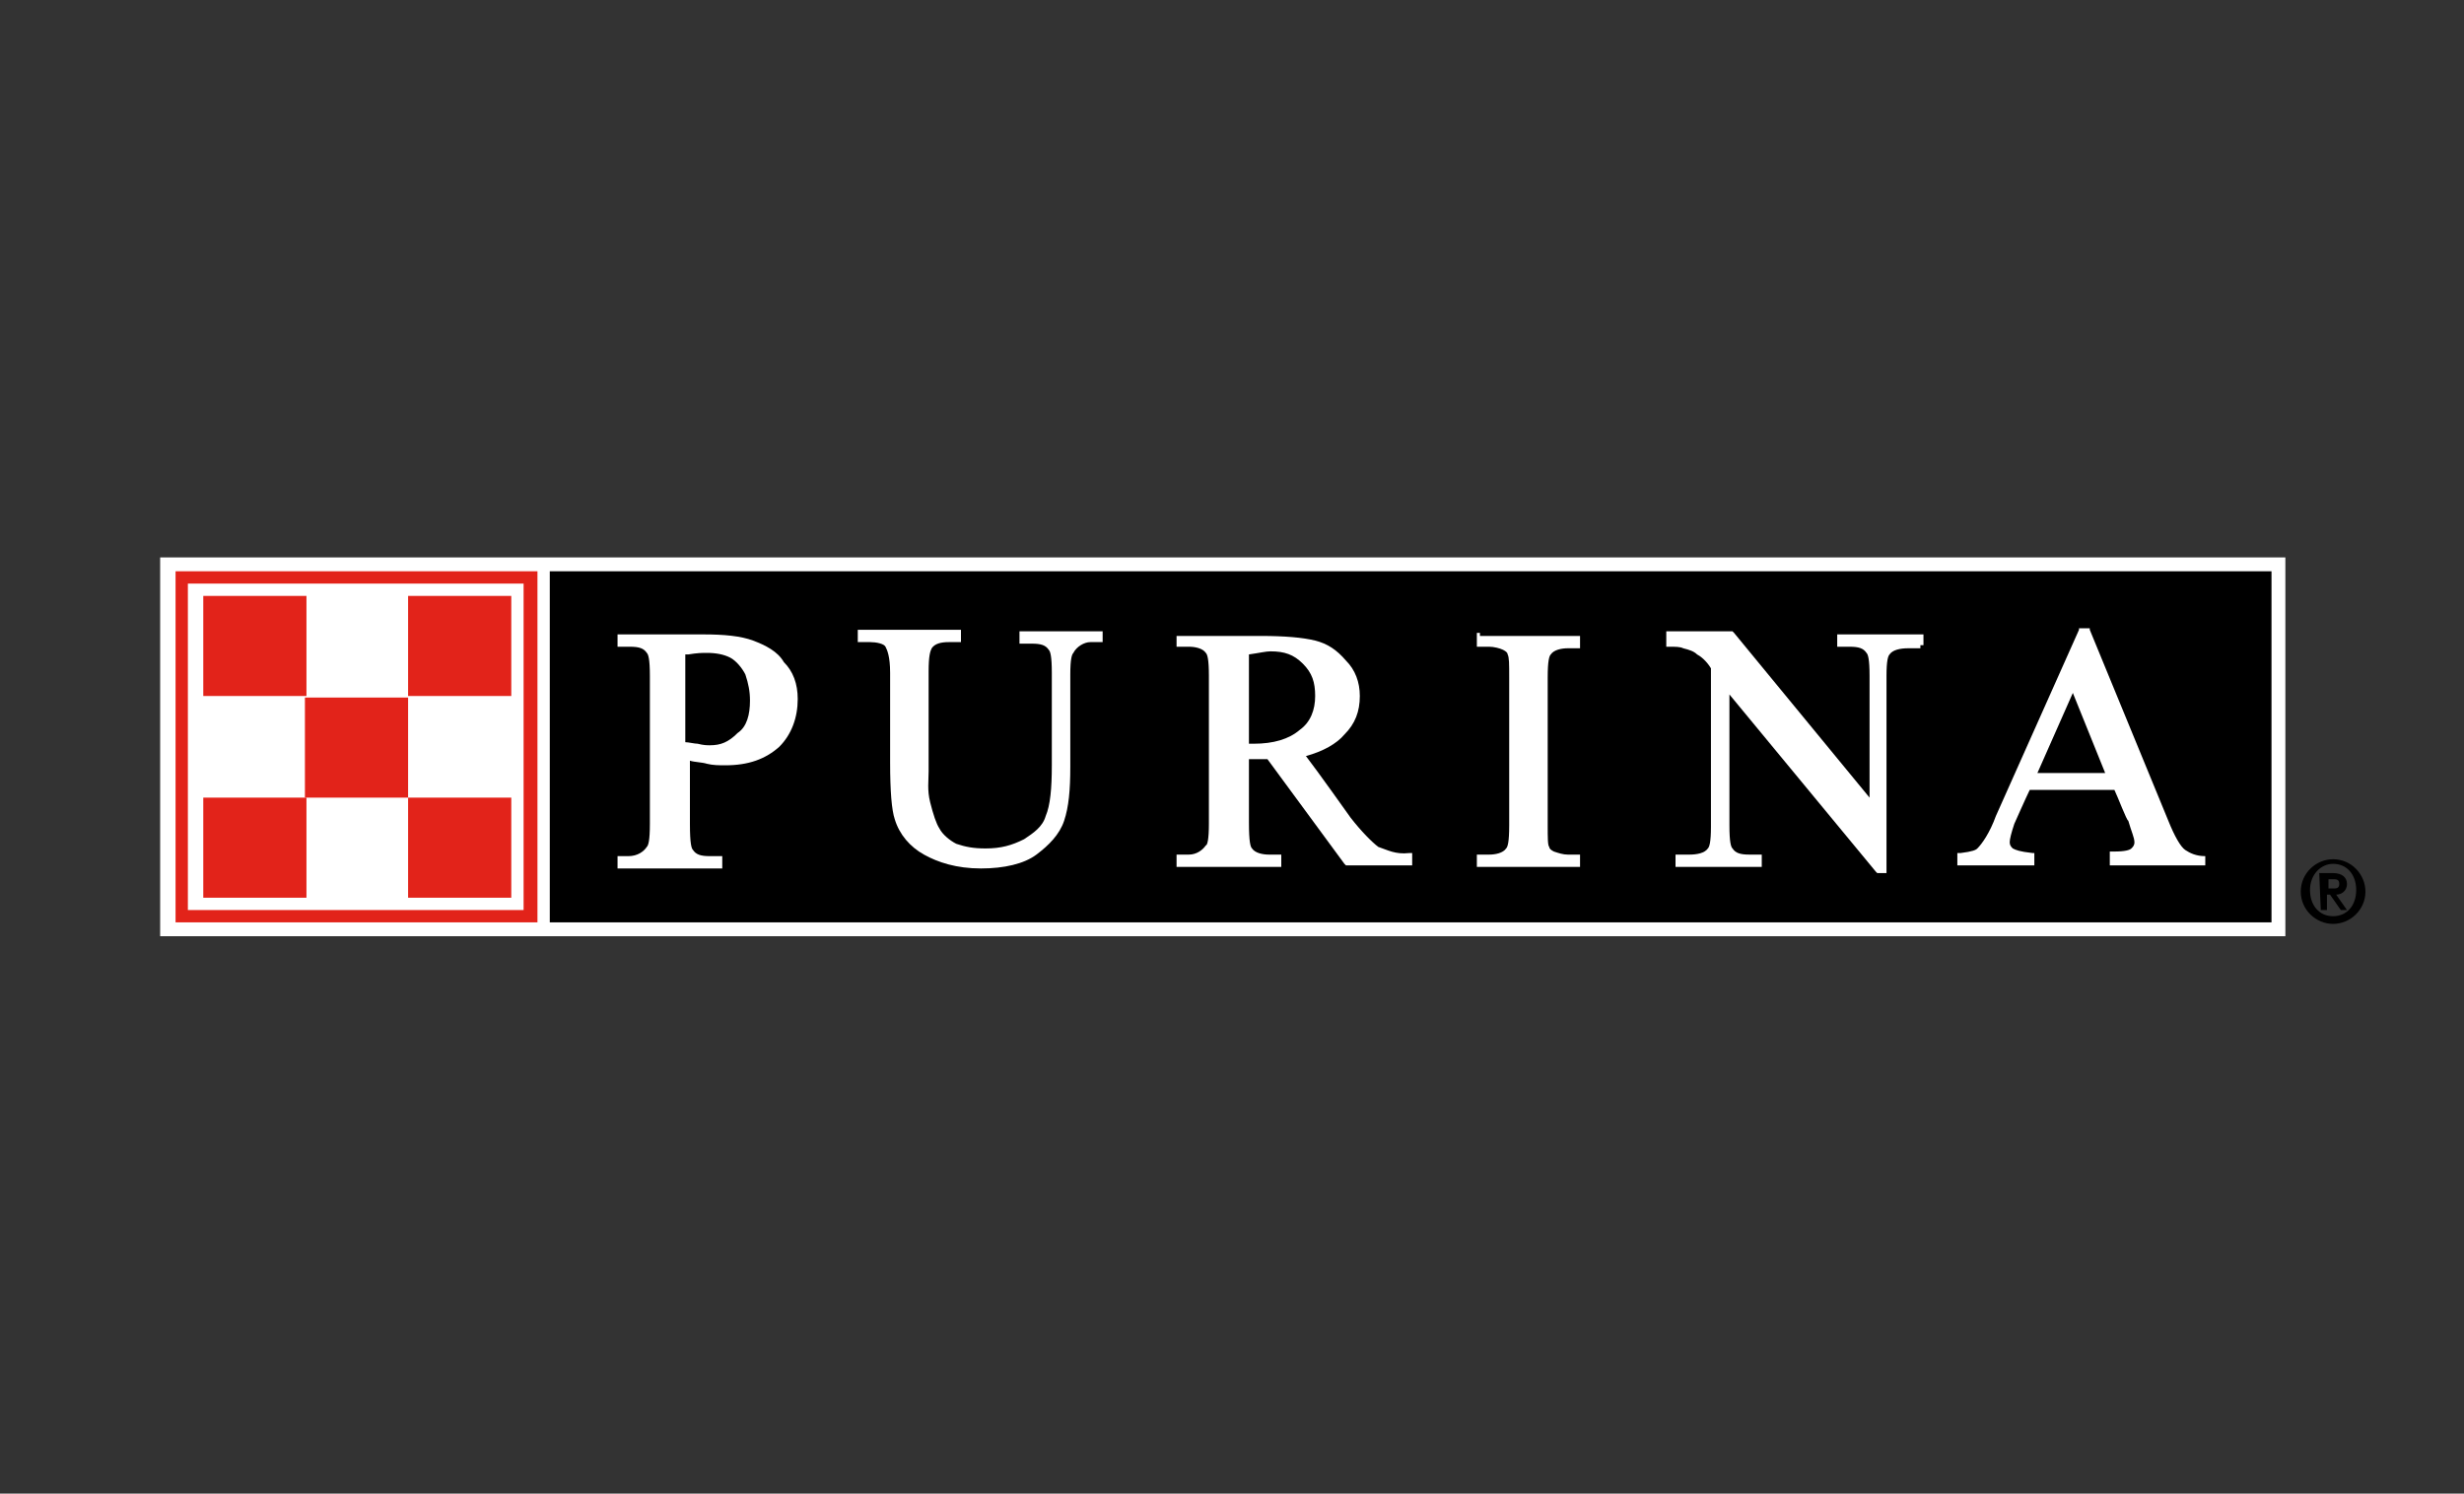
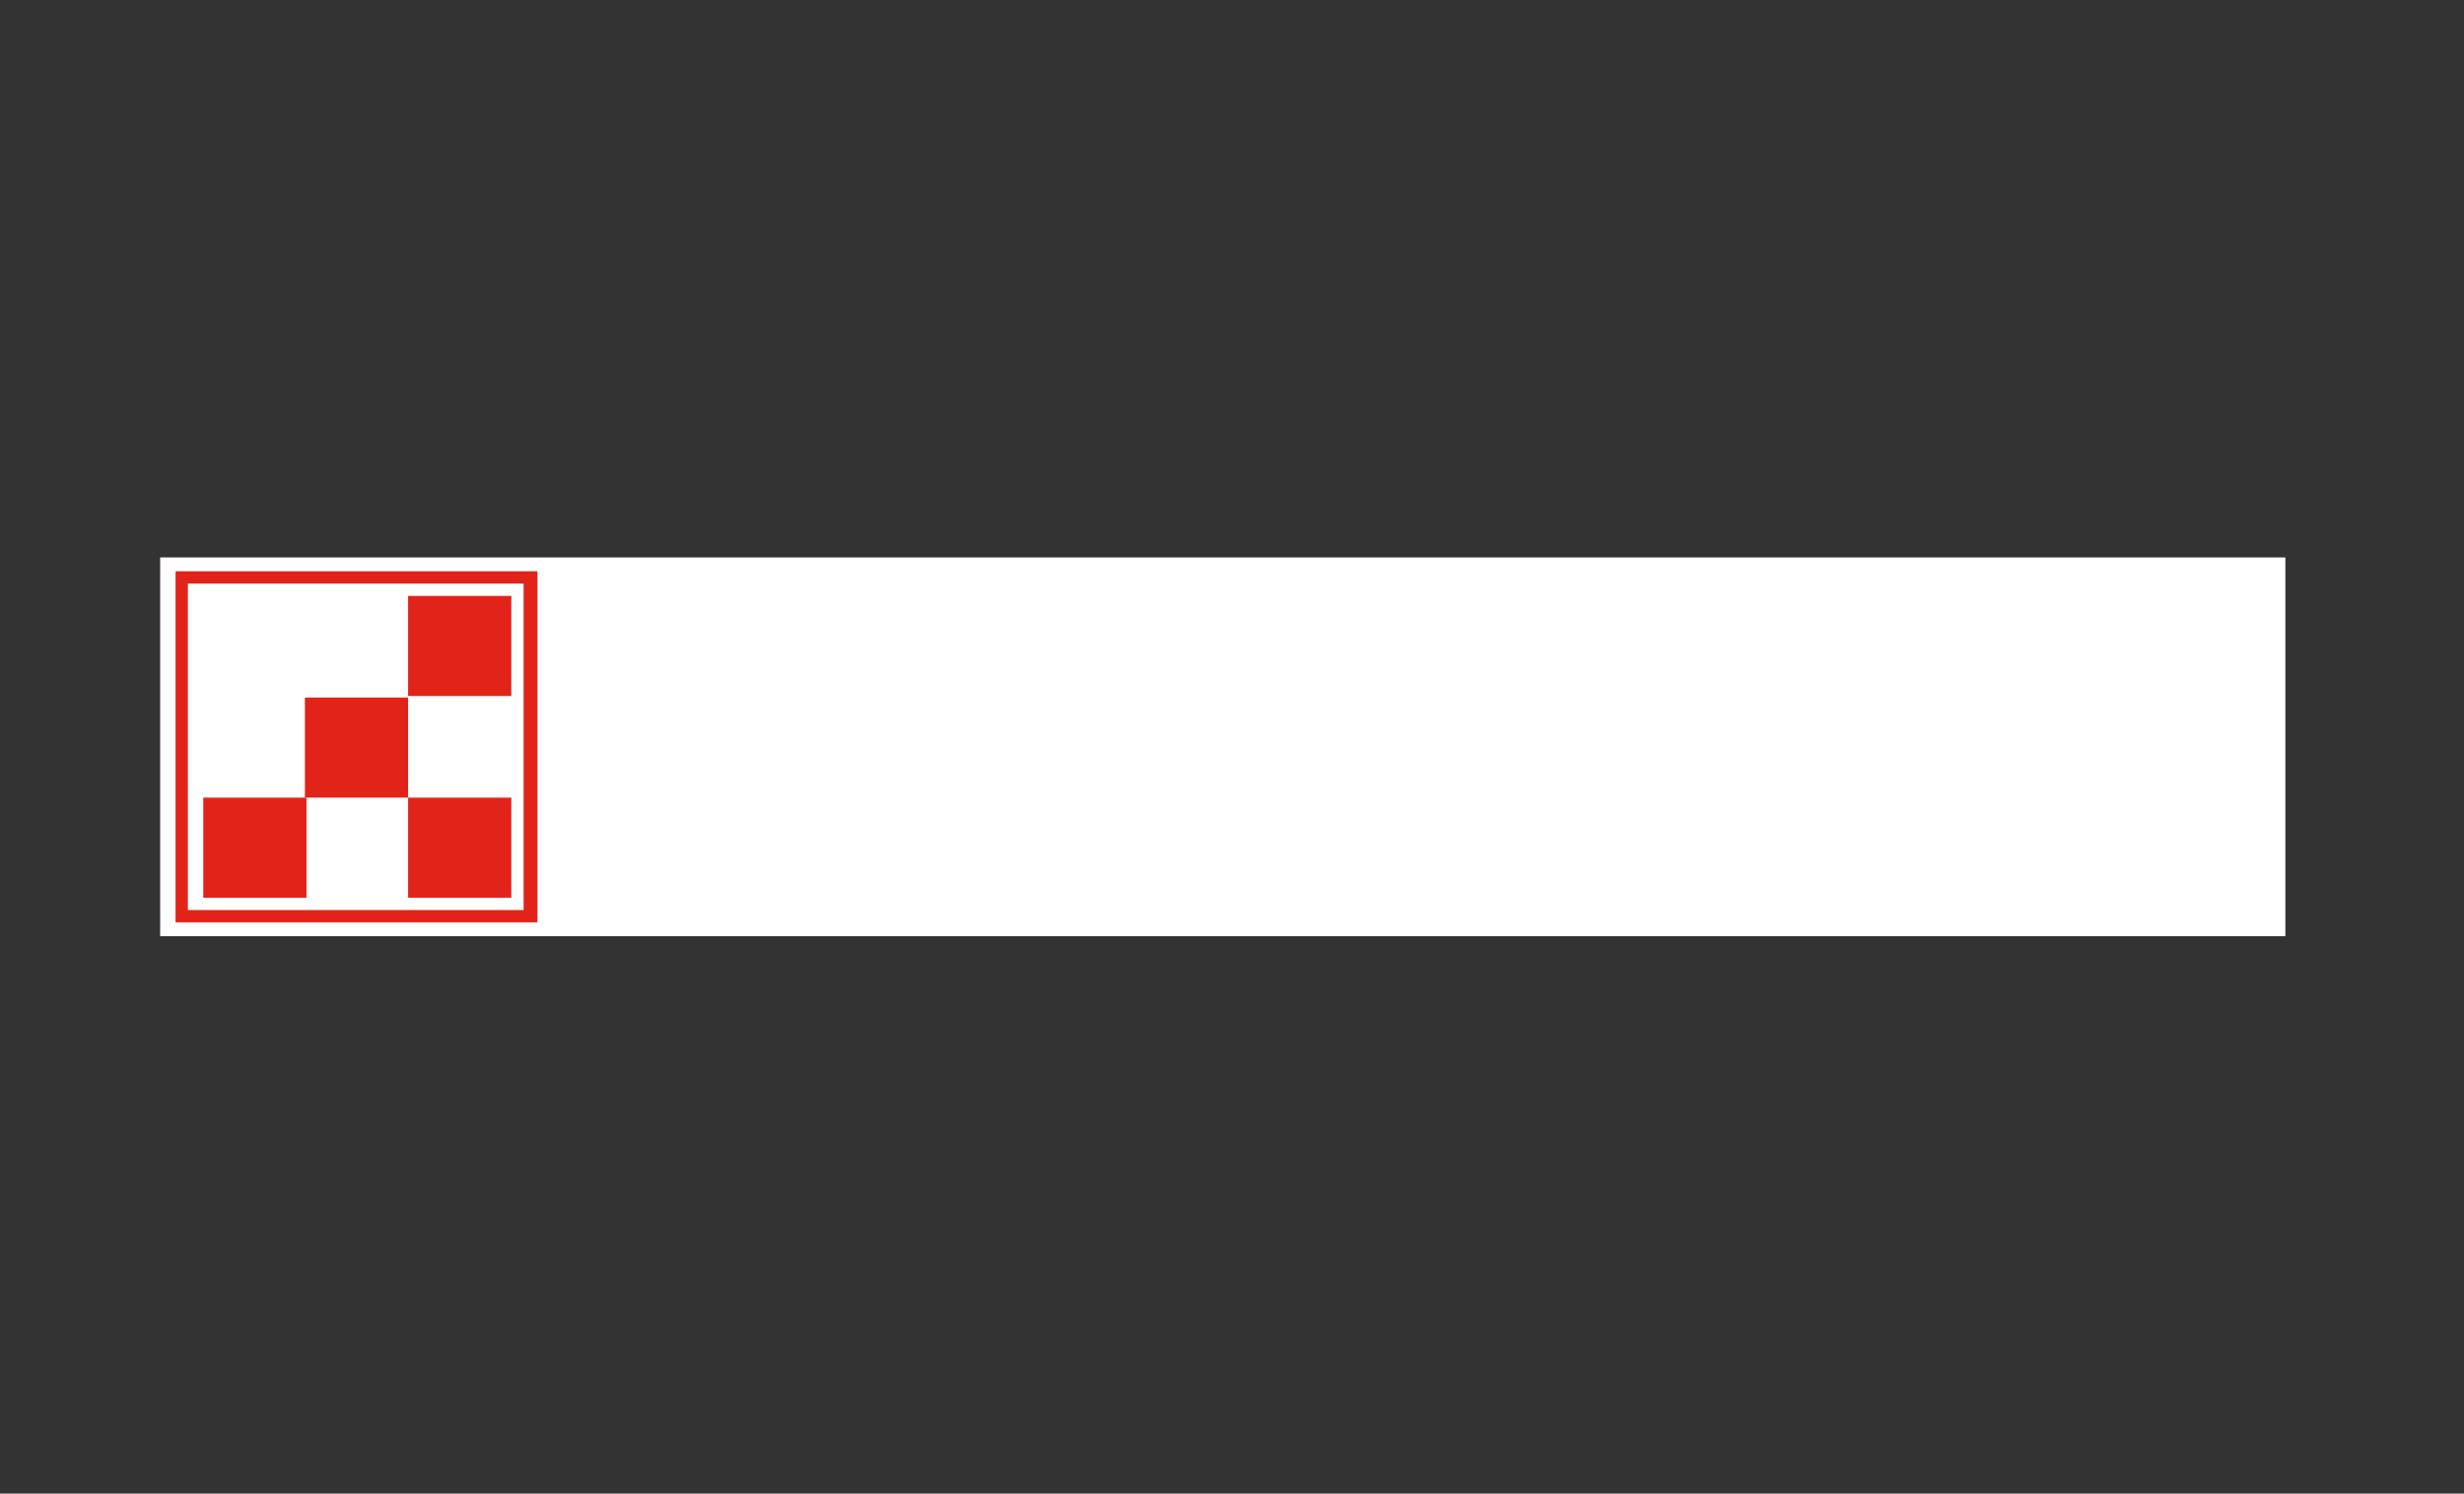
<svg xmlns="http://www.w3.org/2000/svg" version="1.1" id="Capa_1" x="0px" y="0px" viewBox="0 0 160 97" style="enable-background:new 0 0 160 97;" xml:space="preserve">
  <rect x="0" y="0" width="160" height="97" fill="#333333" stroke="none" />
  <style type="text/css">
	.st0{fill:#FFFFFF;}
	.st1{fill:#E2231A;}
</style>
  <g>
    <rect x="10.4" y="36.2" class="st0" width="138" height="24.6" />
-     <path d="M151.2,57.1h0.3c0.2,0,0.4,0,0.4,0.3s-0.2,0.3-0.4,0.3h-0.3V57.1z M150.7,59.1h0.4v-1h0.2l0.7,1h0.4l-0.7-1   c0.3,0,0.7-0.2,0.7-0.7c0-0.4-0.3-0.7-0.9-0.7h-0.9L150.7,59.1L150.7,59.1z M151.5,60c1.1,0,2.1-0.9,2.1-2.1c0-1.1-0.9-2.1-2.1-2.1   c-1.1,0-2.1,0.9-2.1,2.1C149.4,59.1,150.4,60,151.5,60 M151.5,59.5c-0.9,0-1.5-0.7-1.5-1.7s0.7-1.7,1.5-1.7c0.9,0,1.5,0.7,1.5,1.7   S152.4,59.5,151.5,59.5" />
    <rect x="11.4" y="37.1" class="st1" width="23.5" height="22.8" />
    <rect x="12.2" y="37.9" class="st0" width="21.8" height="21.2" />
    <rect x="26.5" y="51.8" class="st1" width="6.7" height="6.5" />
    <rect x="26.5" y="38.7" class="st1" width="6.7" height="6.5" />
    <rect x="13.2" y="51.8" class="st1" width="6.7" height="6.5" />
-     <rect x="13.2" y="38.7" class="st1" width="6.7" height="6.5" />
    <rect x="19.8" y="45.3" class="st1" width="6.7" height="6.5" />
-     <rect x="35.7" y="37.1" width="111.8" height="22.8" />
    <path class="st0" d="M44.7,42.5c0.6-0.1,0.9-0.1,1.2-0.1c0.6,0,1.1,0.1,1.5,0.3c0.4,0.2,0.8,0.7,1,1.1c0.2,0.6,0.3,1.1,0.3,1.7   c0,0.9-0.2,1.7-0.8,2.1c-0.6,0.6-1.1,0.8-1.8,0.8c-0.2,0-0.4,0-0.8-0.1c-0.2,0-0.6-0.1-0.8-0.1V42.5z M48.9,41.6   c-0.8-0.3-1.9-0.4-3.2-0.4h-5.4h-0.2v0.2v0.4V42h0.2h0.6c0.6,0,0.9,0.1,1.1,0.4c0.1,0.1,0.2,0.4,0.2,1.5v9.6c0,1.1-0.1,1.4-0.2,1.5   c-0.2,0.3-0.6,0.6-1.2,0.6h-0.6h-0.1v0.2v0.4v0.2h0.2h6.4h0.2v-0.2v-0.4v-0.2h-0.2h-0.6c-0.6,0-0.9-0.1-1.1-0.4   c-0.1-0.1-0.2-0.4-0.2-1.7v-4.1c0.3,0.1,0.8,0.1,1.1,0.2c0.4,0.1,0.8,0.1,1.2,0.1c1.5,0,2.6-0.4,3.5-1.2c0.8-0.8,1.2-1.9,1.2-3.1   c0-1-0.3-1.8-0.9-2.4C50.5,42.3,49.7,41.9,48.9,41.6" />
    <path class="st0" d="M66.4,41h-0.2v0.2v0.4v0.2h0.2H67c0.6,0,0.9,0.1,1.1,0.4c0.1,0.1,0.2,0.4,0.2,1.5v6c0,1.5-0.1,2.6-0.4,3.3   c-0.2,0.7-0.8,1.1-1.4,1.5c-0.8,0.4-1.5,0.6-2.5,0.6c-0.8,0-1.3-0.1-1.9-0.3c-0.4-0.2-0.9-0.6-1.1-1c-0.2-0.3-0.4-0.9-0.6-1.7   s-0.1-1.4-0.1-2v-6.5c0-1,0.1-1.3,0.2-1.5c0.2-0.3,0.6-0.4,1.1-0.4h0.6h0.2v-0.2v-0.4v-0.2h-0.2h-6.3h-0.2v0.2v0.4v0.2h0.2h0.6   c0.4,0,0.9,0.1,1,0.3c0.1,0.2,0.3,0.6,0.3,1.7v5.8c0,1.9,0.1,3.1,0.3,3.7c0.3,1,1,1.8,1.9,2.3s2.1,0.9,3.7,0.9   c1.5,0,2.8-0.3,3.6-0.9s1.5-1.3,1.8-2.2c0.3-0.9,0.4-2,0.4-3.5v-6c0-1,0.1-1.3,0.2-1.4c0.2-0.4,0.7-0.7,1.1-0.7h0.6h0.2v-0.2v-0.4   V41h-0.2H66.4z" />
    <path class="st0" d="M81.1,42.5c0.7-0.1,1.1-0.2,1.4-0.2c0.9,0,1.5,0.2,2.1,0.8c0.6,0.6,0.8,1.2,0.8,2.1c0,0.9-0.3,1.7-1,2.2   c-0.7,0.6-1.7,0.9-3,0.9c-0.1,0-0.1,0-0.2,0h-0.1C81.1,48.3,81.1,42.5,81.1,42.5z M89.5,55c-0.4-0.3-1.1-1-1.8-1.9   c0,0-2.2-3.1-2.9-4c1.1-0.3,2-0.8,2.5-1.4c0.7-0.7,1-1.5,1-2.5c0-0.9-0.3-1.7-0.9-2.3c-0.6-0.7-1.2-1.1-2-1.3   c-0.8-0.2-2-0.3-3.5-0.3h-5.4h-0.1v0.1v0.4V42h0.2h0.6c0.4,0,0.9,0.1,1.1,0.4c0.1,0.1,0.2,0.4,0.2,1.5v9.6c0,1-0.1,1.4-0.2,1.4   c-0.2,0.3-0.6,0.6-1.1,0.6h-0.6h-0.2v0.2v0.4v0.2h0.2H83h0.2v-0.2v-0.4v-0.2H83h-0.6c-0.4,0-0.9-0.1-1.1-0.4   c-0.1-0.1-0.2-0.4-0.2-1.7v-4.1h0.1c0.1,0,0.2,0,0.3,0c0.2,0,0.4,0,0.8,0l5,6.8l0.1,0.1h0.1h4h0.2v-0.2v-0.4v-0.2h-0.2   C90.6,55.5,90.1,55.2,89.5,55" />
    <path class="st0" d="M96.1,41.1h-0.2v0.2v0.4V42h0.2h0.6c0.3,0,0.7,0.1,0.9,0.2c0.2,0.1,0.3,0.2,0.3,0.3C98,42.7,98,43.1,98,44v9.6   c0,1.1-0.1,1.4-0.2,1.5c-0.2,0.3-0.7,0.4-1.1,0.4h-0.6h-0.2v0.2v0.4v0.2h0.2h6.3h0.2v-0.2v-0.4v-0.2h-0.2h-0.6   c-0.3,0-0.6-0.1-0.9-0.2c-0.2-0.1-0.3-0.2-0.3-0.3c-0.1-0.1-0.1-0.6-0.1-1.4V44c0-1.1,0.1-1.4,0.2-1.5c0.2-0.3,0.7-0.4,1.1-0.4h0.6   h0.2v-0.2v-0.4v-0.2h-0.2H96.1z" />
-     <path class="st0" d="M124.9,41.8v-0.4v-0.2h-0.2h-5.2h-0.2v0.2v0.4V42h0.2h0.6c0.6,0,0.9,0.1,1.1,0.4c0.1,0.1,0.2,0.4,0.2,1.5v7.9   l-8.8-10.7l-0.1-0.1h-0.1h-4h-0.2v0.2v0.4V42h0.2c0.4,0,0.7,0,0.9,0.1c0.4,0.1,0.7,0.2,0.9,0.4c0.2,0.1,0.6,0.4,0.9,0.9v10.3   c0,1-0.1,1.3-0.2,1.4c-0.2,0.3-0.7,0.4-1.2,0.4H109h-0.2v0.2v0.4v0.2h0.2h5.2h0.2v-0.2v-0.4v-0.2h-0.2h-0.6c-0.6,0-0.9-0.1-1.1-0.4   c-0.1-0.1-0.2-0.4-0.2-1.5v-8.5l9.5,11.5l0.1,0.1h0.1h0.3h0.2v-0.2V43.9c0-1,0.1-1.3,0.2-1.4c0.2-0.3,0.7-0.4,1.2-0.4h0.6h0.2v-0.2   H124.9z" />
+     <path class="st0" d="M124.9,41.8v-0.2h-0.2h-5.2h-0.2v0.2v0.4V42h0.2h0.6c0.6,0,0.9,0.1,1.1,0.4c0.1,0.1,0.2,0.4,0.2,1.5v7.9   l-8.8-10.7l-0.1-0.1h-0.1h-4h-0.2v0.2v0.4V42h0.2c0.4,0,0.7,0,0.9,0.1c0.4,0.1,0.7,0.2,0.9,0.4c0.2,0.1,0.6,0.4,0.9,0.9v10.3   c0,1-0.1,1.3-0.2,1.4c-0.2,0.3-0.7,0.4-1.2,0.4H109h-0.2v0.2v0.4v0.2h0.2h5.2h0.2v-0.2v-0.4v-0.2h-0.2h-0.6c-0.6,0-0.9-0.1-1.1-0.4   c-0.1-0.1-0.2-0.4-0.2-1.5v-8.5l9.5,11.5l0.1,0.1h0.1h0.3h0.2v-0.2V43.9c0-1,0.1-1.3,0.2-1.4c0.2-0.3,0.7-0.4,1.2-0.4h0.6h0.2v-0.2   H124.9z" />
    <path class="st0" d="M134.6,45l2.1,5.2h-4.4L134.6,45z M143.2,55.6c-0.6,0-1-0.2-1.3-0.4c-0.3-0.2-0.7-0.9-1.1-1.9l-5.1-12.4v-0.1   h-0.1h-0.4h-0.2v0.1L129.6,53c-0.4,1.1-0.9,1.8-1.2,2.1c-0.1,0.1-0.3,0.2-1.1,0.3h-0.2v0.2v0.4v0.2h0.2h4.6h0.2v-0.2v-0.4v-0.2H132   c-0.9-0.1-1.1-0.2-1.3-0.3c-0.1-0.1-0.2-0.2-0.2-0.4c0-0.2,0.1-0.6,0.3-1.2c0,0,0.8-1.8,1-2.2h5.5c0.2,0.4,0.8,2,0.9,2   c0.2,0.7,0.4,1.1,0.4,1.4c0,0.2-0.1,0.3-0.2,0.4c-0.1,0.1-0.4,0.2-1.1,0.2H137v0.2V56v0.2h0.2h5.8h0.2V56v-0.4v-0.2L143.2,55.6z" />
  </g>
</svg>